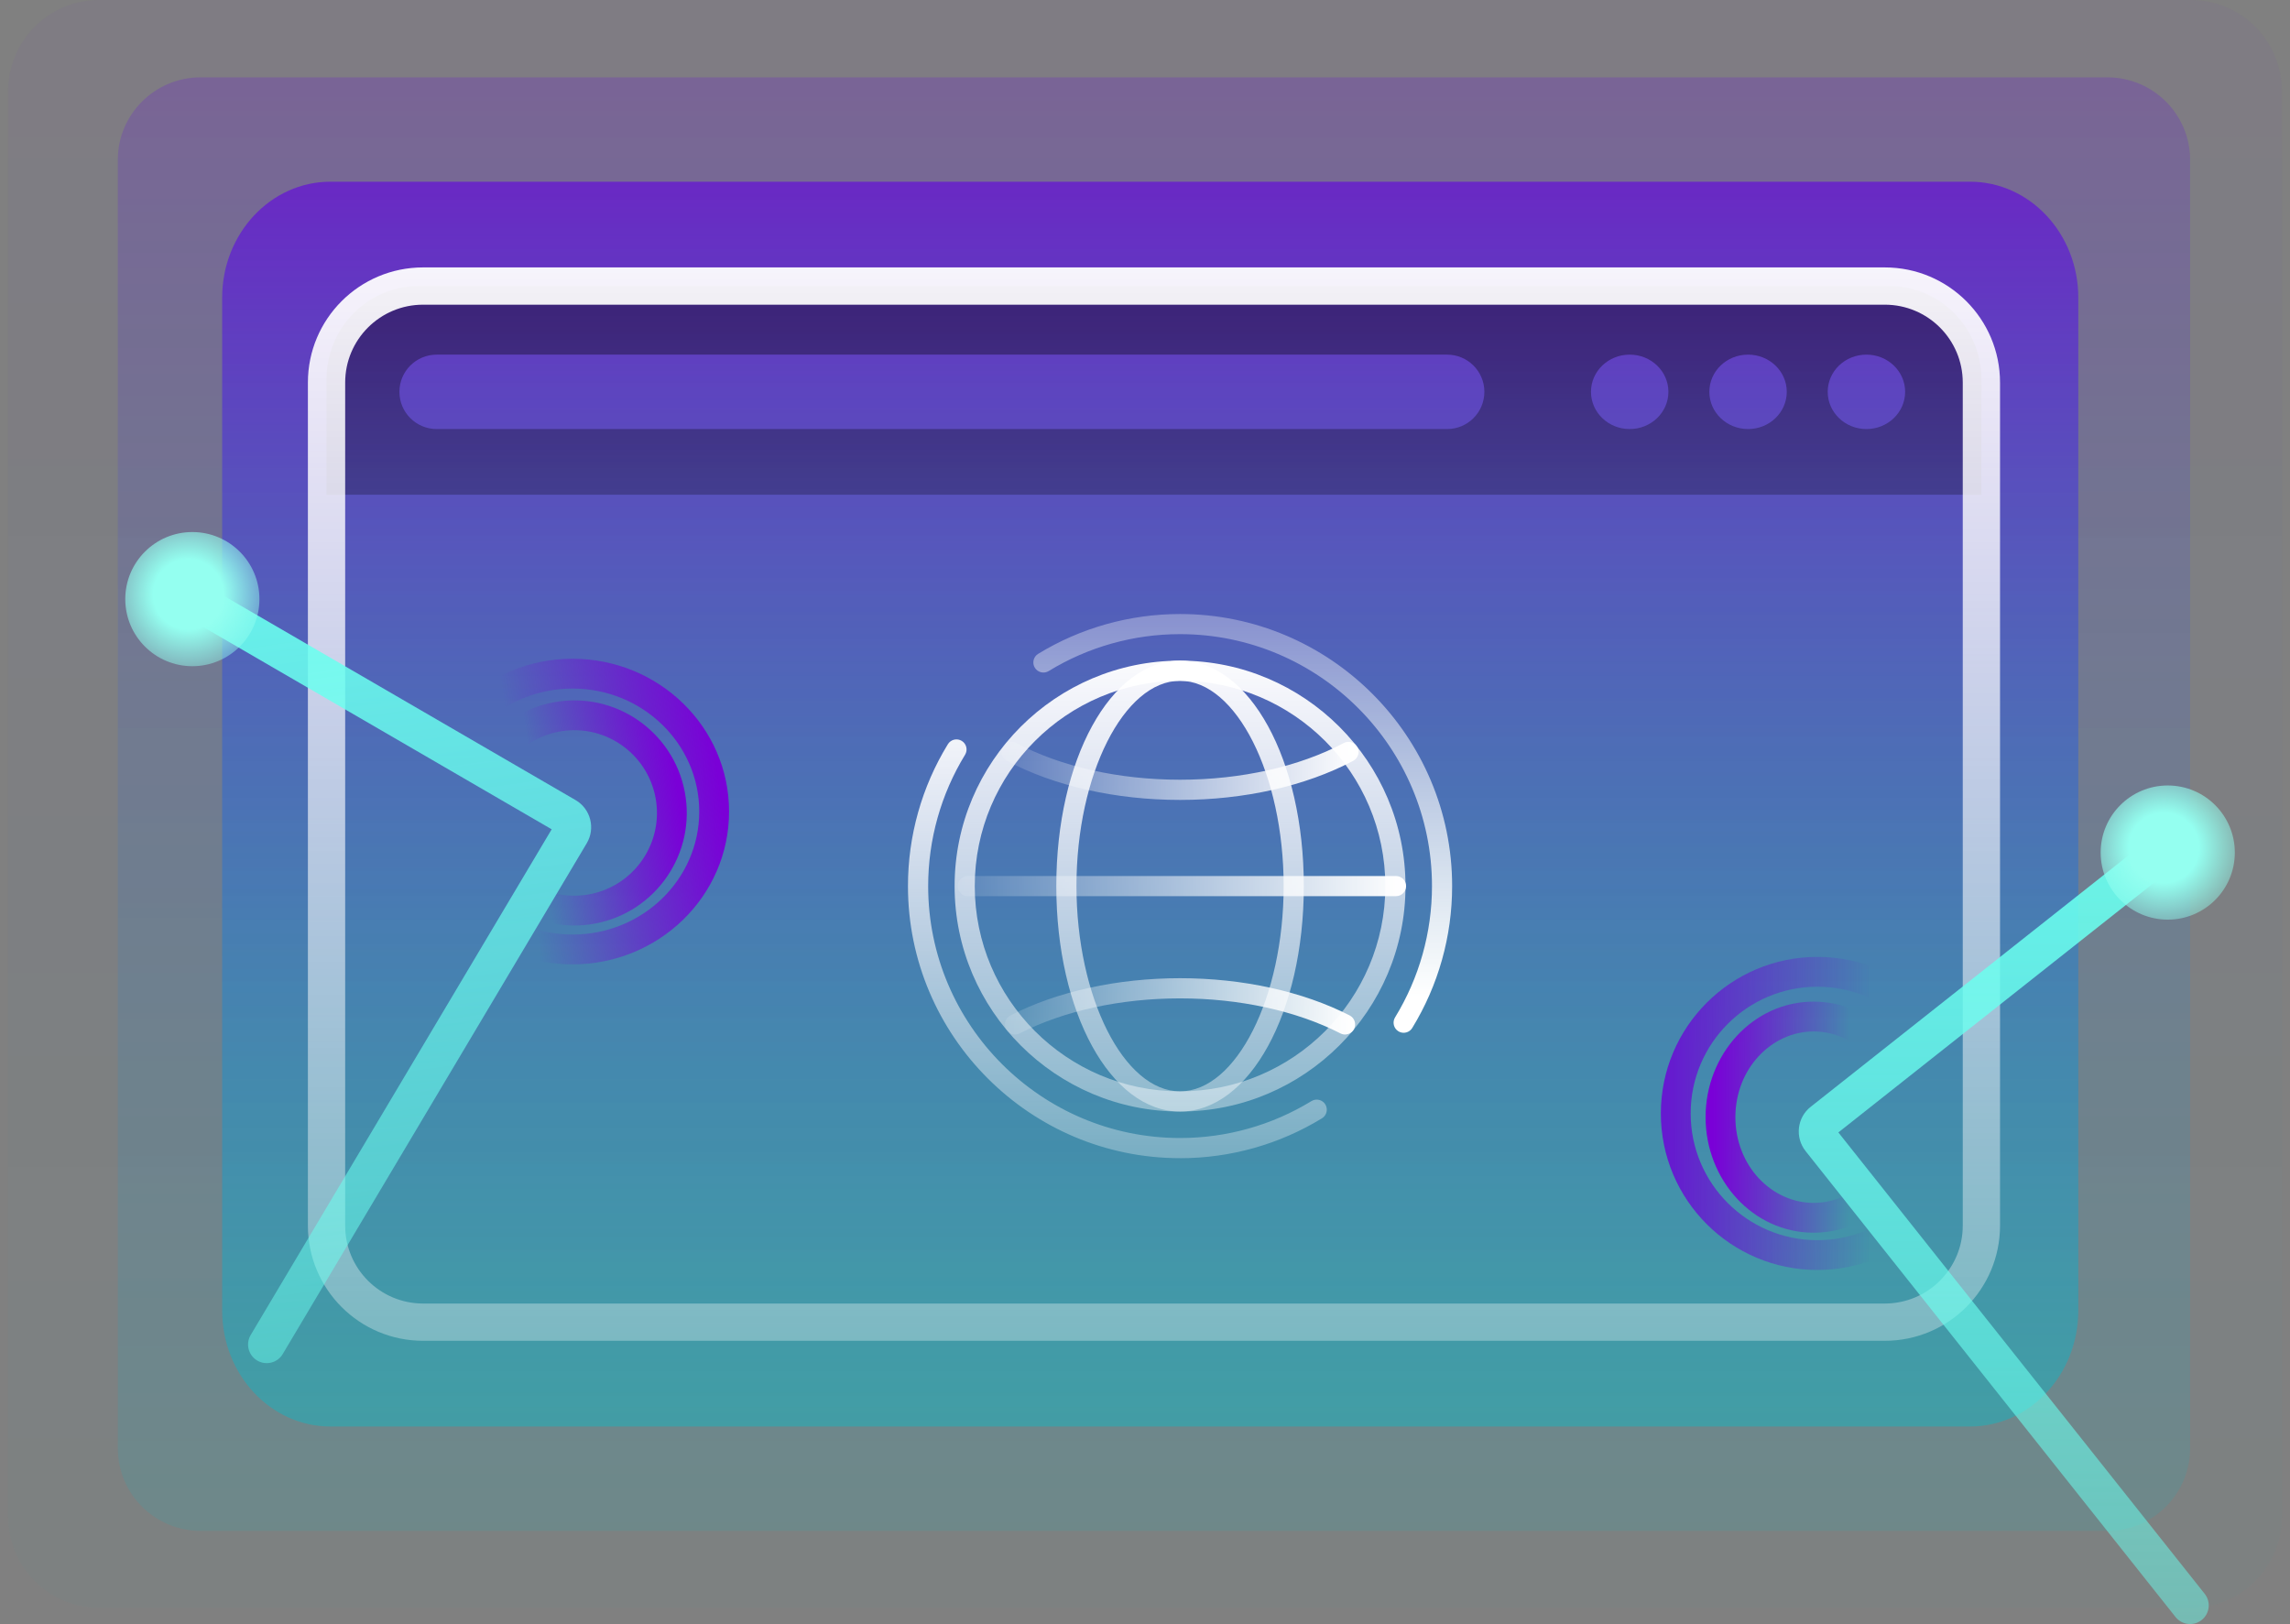
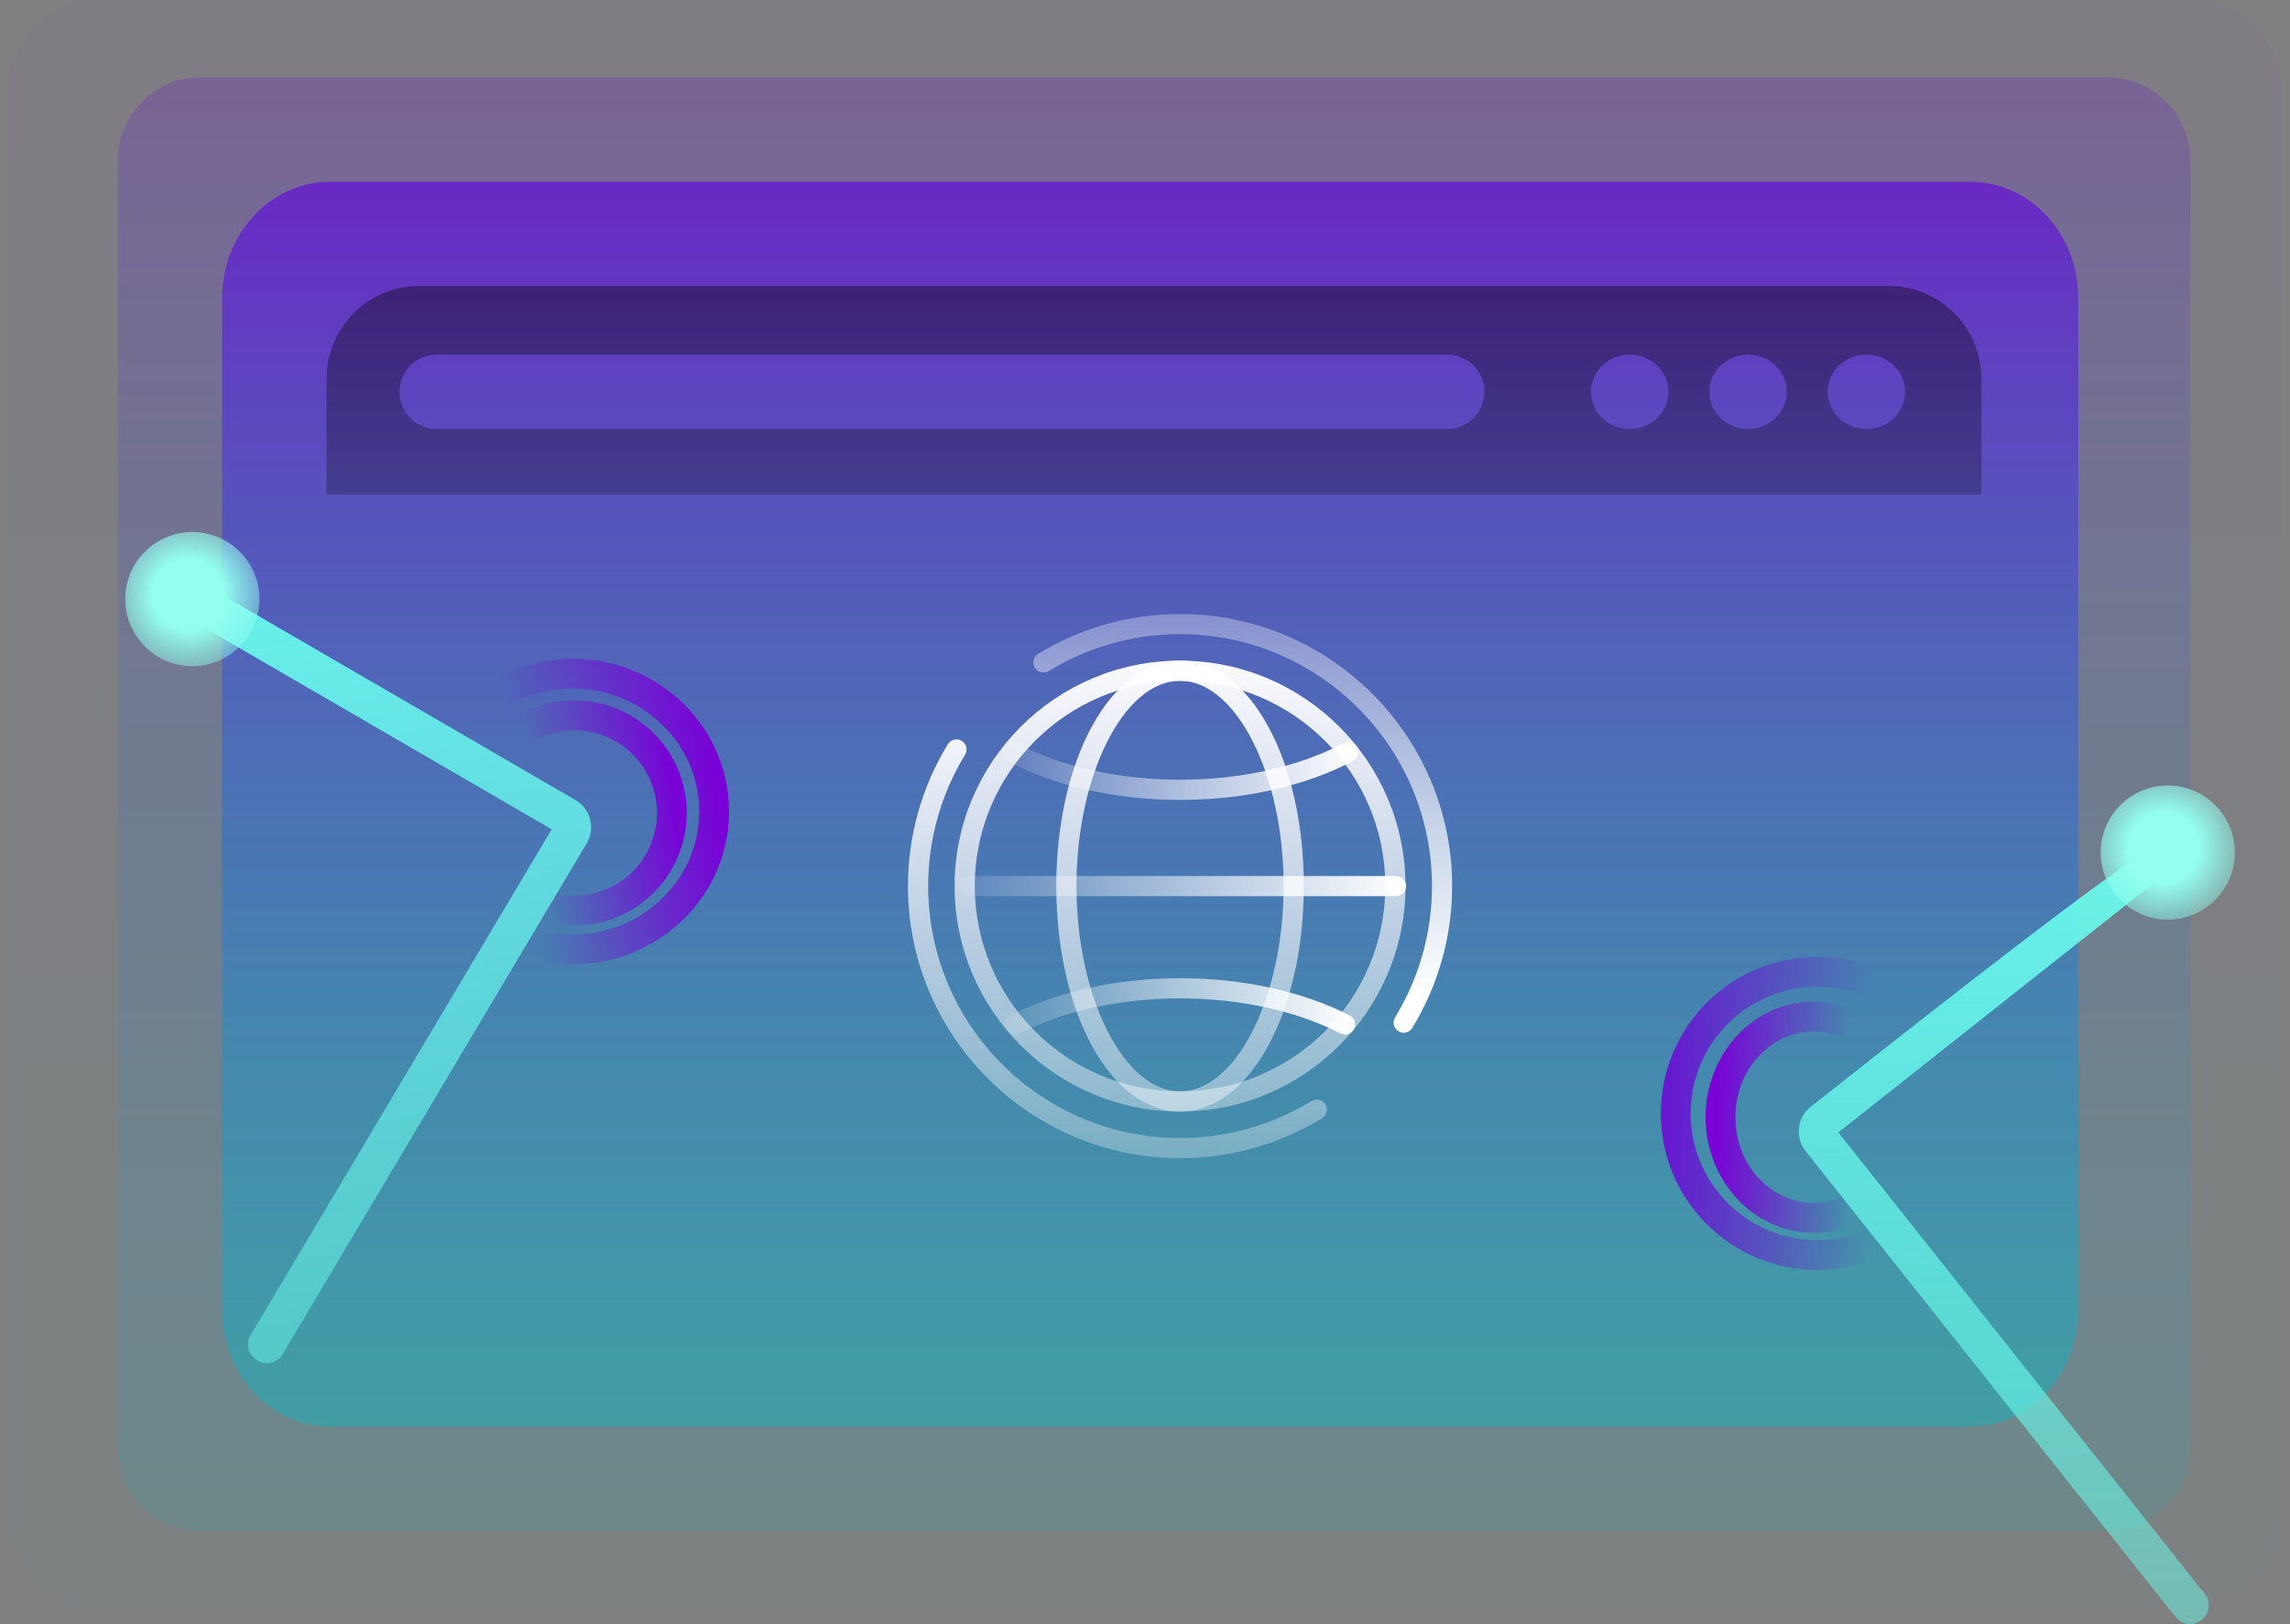
<svg xmlns="http://www.w3.org/2000/svg" width="141" height="100" viewBox="0 0 141 100" fill="none">
  <rect x="0" y="0" width="141" height="100" fill="#808080" stroke="none" />
  <path d="M134.905 0H6.095C3.005 0 0.5 2.516 0.5 5.619V93.381C0.5 96.484 3.005 99 6.095 99H134.905C137.995 99 140.5 96.484 140.5 93.381V5.619C140.5 2.516 137.995 0 134.905 0Z" fill="url(#paint0_linear_37_20268)" fill-opacity="0.05" />
  <path d="M129.75 4.762H12.353C9.537 4.762 7.254 7.036 7.254 9.841V89.183C7.254 91.988 9.537 94.263 12.353 94.263H129.75C132.566 94.263 134.85 91.988 134.85 89.183V9.841C134.85 7.036 132.566 4.762 129.75 4.762Z" fill="url(#paint1_linear_37_20268)" fill-opacity="0.3" />
  <path d="M121.296 11.188H20.349C16.665 11.188 13.679 14.384 13.679 18.328V80.697C13.679 84.64 16.665 87.837 20.349 87.837H121.296C124.979 87.837 127.965 84.64 127.965 80.697V18.328C127.965 14.384 124.979 11.188 121.296 11.188Z" fill="url(#paint2_linear_37_20268)" />
  <path opacity="0.5" d="M116.332 17.613H25.772C22.643 17.613 20.105 20.187 20.105 23.359V30.465H121.998V23.359C121.998 20.187 119.463 17.613 116.332 17.613ZM89.1 26.419H26.89C25.622 26.419 24.593 25.394 24.593 24.127C24.593 22.861 25.622 21.836 26.89 21.836H89.1C90.368 21.836 91.396 22.861 91.396 24.127C91.396 25.394 90.368 26.419 89.1 26.419ZM100.343 26.419C99.028 26.419 97.96 25.394 97.96 24.127C97.96 22.861 99.026 21.836 100.343 21.836C101.661 21.836 102.727 22.861 102.727 24.127C102.727 25.394 101.661 26.419 100.343 26.419ZM107.631 26.419C106.316 26.419 105.248 25.394 105.248 24.127C105.248 22.861 106.314 21.836 107.631 21.836C108.949 21.836 110.015 22.861 110.015 24.127C110.015 25.394 108.949 26.419 107.631 26.419ZM114.919 26.419C113.604 26.419 112.536 25.394 112.536 24.127C112.536 22.861 113.602 21.836 114.919 21.836C116.237 21.836 117.303 22.861 117.303 24.127C117.303 25.394 116.237 26.419 114.919 26.419Z" fill="url(#paint3_linear_37_20268)" />
  <path fill-rule="evenodd" clip-rule="evenodd" d="M111.901 60.757C107.591 60.757 104.098 64.251 104.098 68.56C104.098 72.869 107.591 76.363 111.901 76.363C116.21 76.363 119.703 72.869 119.703 68.56C119.703 64.251 116.21 60.757 111.901 60.757ZM102.262 68.56C102.262 63.237 106.578 58.921 111.901 58.921C117.224 58.921 121.539 63.237 121.539 68.56C121.539 73.883 117.224 78.198 111.901 78.198C106.578 78.198 102.262 73.883 102.262 68.56Z" fill="url(#paint4_linear_37_20268)" />
  <path fill-rule="evenodd" clip-rule="evenodd" d="M111.671 63.511C109.075 63.511 106.852 65.806 106.852 68.789C106.852 71.772 109.075 74.067 111.671 74.067C114.268 74.067 116.49 71.772 116.49 68.789C116.49 65.806 114.268 63.511 111.671 63.511ZM105.016 68.789C105.016 64.928 107.93 61.675 111.671 61.675C115.412 61.675 118.326 64.928 118.326 68.789C118.326 72.65 115.412 75.903 111.671 75.903C107.93 75.903 105.016 72.65 105.016 68.789Z" fill="url(#paint5_linear_37_20268)" />
-   <path fill-rule="evenodd" clip-rule="evenodd" d="M26.051 18.761C23.4 18.761 21.253 20.908 21.253 23.556V75.468C21.253 78.116 23.4 80.264 26.051 80.264H116.052C118.703 80.264 120.851 78.116 120.851 75.468V23.556C120.851 20.908 118.703 18.761 116.052 18.761H26.051ZM18.958 23.556C18.958 19.64 22.134 16.466 26.051 16.466H116.052C119.969 16.466 123.146 19.64 123.146 23.556V75.468C123.146 79.385 119.969 82.559 116.052 82.559H26.051C22.134 82.559 18.958 79.385 18.958 75.468V23.556Z" fill="url(#paint6_linear_37_20268)" />
-   <path fill-rule="evenodd" clip-rule="evenodd" d="M134.027 51.784C134.42 52.281 134.336 53.002 133.839 53.396L113.192 69.729L135.748 98.139C136.142 98.635 136.059 99.357 135.563 99.751C135.067 100.145 134.345 100.062 133.951 99.566L111.173 70.877L111.173 70.876C110.512 70.044 110.642 68.818 111.488 68.151C111.488 68.151 111.489 68.151 111.489 68.151L132.415 51.596C132.912 51.203 133.633 51.287 134.027 51.784Z" fill="url(#paint7_linear_37_20268)" />
+   <path fill-rule="evenodd" clip-rule="evenodd" d="M134.027 51.784C134.42 52.281 134.336 53.002 133.839 53.396L113.192 69.729L135.748 98.139C136.142 98.635 136.059 99.357 135.563 99.751C135.067 100.145 134.345 100.062 133.951 99.566L111.173 70.877L111.173 70.876C110.512 70.044 110.642 68.818 111.488 68.151C111.488 68.151 111.489 68.151 111.489 68.151C132.912 51.203 133.633 51.287 134.027 51.784Z" fill="url(#paint7_linear_37_20268)" />
  <path fill-rule="evenodd" clip-rule="evenodd" d="M35.251 42.398C30.919 42.398 27.449 45.812 27.449 49.971C27.449 54.131 30.919 57.544 35.251 57.544C39.584 57.544 43.054 54.131 43.054 49.971C43.054 45.812 39.584 42.398 35.251 42.398ZM25.613 49.971C25.613 44.752 29.951 40.562 35.251 40.562C40.551 40.562 44.89 44.752 44.89 49.971C44.89 55.191 40.551 59.38 35.251 59.38C29.951 59.38 25.613 55.191 25.613 49.971Z" fill="url(#paint8_linear_37_20268)" />
  <path fill-rule="evenodd" clip-rule="evenodd" d="M34.655 45.011C31.871 45.4 29.929 47.974 30.318 50.762C30.707 53.55 33.279 55.492 36.063 55.103C38.847 54.714 40.789 52.14 40.401 49.353C40.011 46.565 37.438 44.622 34.655 45.011ZM28.499 51.016C27.97 47.225 30.612 43.722 34.401 43.193C38.19 42.663 41.69 45.308 42.219 49.099C42.748 52.889 40.106 56.392 36.317 56.922C32.528 57.451 29.028 54.806 28.499 51.016Z" fill="url(#paint9_linear_37_20268)" />
  <path fill-rule="evenodd" clip-rule="evenodd" d="M10.851 36.314C11.169 35.766 11.872 35.58 12.42 35.898L35.442 49.267C36.371 49.809 36.673 51.005 36.127 51.923L17.408 83.375C17.084 83.919 16.38 84.098 15.835 83.774C15.291 83.45 15.112 82.746 15.436 82.201L33.968 51.064L11.267 37.883C10.719 37.564 10.533 36.862 10.851 36.314Z" fill="url(#paint10_linear_37_20268)" />
  <path d="M11.844 41.021C9.562 41.021 7.713 39.171 7.713 36.89C7.713 34.61 9.562 32.76 11.844 32.76C14.124 32.76 15.974 34.61 15.974 36.89C15.974 39.171 14.124 41.021 11.844 41.021Z" fill="url(#paint11_radial_37_20268)" />
  <path d="M133.473 56.626C131.192 56.626 129.342 54.776 129.342 52.495C129.342 50.215 131.192 48.365 133.473 48.365C135.754 48.365 137.603 50.215 137.603 52.495C137.603 54.776 135.754 56.626 133.473 56.626Z" fill="url(#paint12_radial_37_20268)" />
  <path d="M72.658 68.442C65.004 68.442 58.777 62.215 58.777 54.561C58.777 46.907 65.004 40.68 72.658 40.68C80.312 40.68 86.539 46.907 86.539 54.561C86.539 62.215 80.312 68.442 72.658 68.442ZM72.658 41.919C65.689 41.919 60.018 47.59 60.018 54.559C60.018 61.528 65.689 67.199 72.658 67.199C79.627 67.199 85.298 61.528 85.298 54.559C85.298 47.59 79.627 41.919 72.658 41.919Z" fill="url(#paint13_linear_37_20268)" />
  <path d="M85.954 55.181H59.591C59.248 55.181 58.971 54.904 58.971 54.561C58.971 54.218 59.248 53.941 59.591 53.941H85.956C86.299 53.941 86.576 54.218 86.576 54.561C86.576 54.904 86.299 55.181 85.956 55.181H85.954Z" fill="url(#paint14_linear_37_20268)" />
  <path d="M72.658 49.255C68.702 49.255 64.915 48.401 61.996 46.847C61.693 46.686 61.579 46.311 61.738 46.008C61.899 45.706 62.276 45.591 62.577 45.75C65.319 47.209 68.9 48.011 72.658 48.011C76.416 48.011 79.995 47.207 82.74 45.75C83.042 45.589 83.417 45.706 83.578 46.008C83.74 46.311 83.623 46.686 83.32 46.847C80.402 48.398 76.614 49.255 72.658 49.255Z" fill="url(#paint15_linear_37_20268)" />
  <path d="M82.819 63.702C82.725 63.702 82.628 63.679 82.536 63.632C79.821 62.242 76.314 61.475 72.658 61.475C69.002 61.475 65.495 62.24 62.78 63.632C62.475 63.788 62.1 63.667 61.944 63.362C61.787 63.056 61.909 62.682 62.214 62.525C65.101 61.046 68.811 60.232 72.658 60.232C76.505 60.232 80.215 61.046 83.102 62.525C83.407 62.682 83.526 63.056 83.372 63.362C83.263 63.575 83.045 63.699 82.819 63.699V63.702Z" fill="url(#paint16_linear_37_20268)" />
  <path d="M72.658 68.442C68.387 68.442 65.039 62.344 65.039 54.561C65.039 46.778 68.384 40.68 72.658 40.68C76.932 40.68 80.278 46.778 80.278 54.561C80.278 62.344 76.932 68.442 72.658 68.442ZM72.658 41.919C69.201 41.919 66.28 47.709 66.28 54.559C66.28 61.409 69.201 67.199 72.658 67.199C76.115 67.199 79.037 61.409 79.037 54.559C79.037 47.709 76.115 41.919 72.658 41.919Z" fill="url(#paint17_linear_37_20268)" />
  <path d="M86.425 63.592C86.313 63.592 86.202 63.562 86.102 63.501C85.81 63.322 85.718 62.94 85.896 62.647C87.383 60.217 88.17 57.42 88.17 54.558C88.17 46.006 81.211 39.047 72.658 39.047C69.796 39.047 66.999 39.833 64.57 41.32C64.277 41.499 63.895 41.407 63.716 41.114C63.537 40.821 63.629 40.439 63.922 40.26C66.545 38.657 69.568 37.808 72.658 37.808C81.896 37.808 89.411 45.323 89.411 54.561C89.411 57.653 88.562 60.674 86.954 63.297C86.837 63.488 86.633 63.592 86.425 63.592Z" fill="url(#paint18_linear_37_20268)" />
  <path d="M72.658 71.314C63.42 71.314 55.905 63.798 55.905 54.561C55.905 51.471 56.754 48.448 58.362 45.825C58.541 45.532 58.923 45.44 59.216 45.619C59.509 45.797 59.601 46.179 59.422 46.472C57.936 48.902 57.149 51.699 57.149 54.561C57.149 63.113 64.108 70.073 72.661 70.073C75.522 70.073 78.319 69.286 80.749 67.799C81.042 67.621 81.424 67.712 81.603 68.005C81.781 68.298 81.69 68.68 81.397 68.859C78.773 70.465 75.753 71.316 72.661 71.316L72.658 71.314Z" fill="url(#paint19_linear_37_20268)" />
  <defs>
    <linearGradient id="paint0_linear_37_20268" x1="70.5" y1="0" x2="70.5" y2="99" gradientUnits="userSpaceOnUse">
      <stop stop-color="#6619D0" stop-opacity="0.8" />
      <stop offset="1" stop-color="#00BFCB" stop-opacity="0.4" />
    </linearGradient>
    <linearGradient id="paint1_linear_37_20268" x1="71.052" y1="4.762" x2="71.052" y2="94.263" gradientUnits="userSpaceOnUse">
      <stop stop-color="#6619D0" stop-opacity="0.8" />
      <stop offset="1" stop-color="#00BFCB" stop-opacity="0.4" />
    </linearGradient>
    <linearGradient id="paint2_linear_37_20268" x1="70.822" y1="11.188" x2="70.822" y2="87.837" gradientUnits="userSpaceOnUse">
      <stop stop-color="#6619D0" stop-opacity="0.8" />
      <stop offset="1" stop-color="#00BFCB" stop-opacity="0.4" />
    </linearGradient>
    <linearGradient id="paint3_linear_37_20268" x1="71.052" y1="7.745" x2="71.052" y2="42.857" gradientUnits="userSpaceOnUse">
      <stop />
      <stop offset="1" stop-opacity="0.2" />
    </linearGradient>
    <linearGradient id="paint4_linear_37_20268" x1="102.68" y1="68.56" x2="115.155" y2="68.56" gradientUnits="userSpaceOnUse">
      <stop stop-color="#6619D0" />
      <stop offset="1" stop-color="#6619D0" stop-opacity="0" />
    </linearGradient>
    <linearGradient id="paint5_linear_37_20268" x1="105.463" y1="87.69" x2="113.863" y2="87.69" gradientUnits="userSpaceOnUse">
      <stop stop-color="#7A00D7" />
      <stop offset="1" stop-color="#7300D8" stop-opacity="0" />
    </linearGradient>
    <linearGradient id="paint6_linear_37_20268" x1="71.052" y1="10.958" x2="71.052" y2="113.999" gradientUnits="userSpaceOnUse">
      <stop stop-color="white" />
      <stop offset="1" stop-color="white" stop-opacity="0" />
    </linearGradient>
    <linearGradient id="paint7_linear_37_20268" x1="123.373" y1="116.772" x2="123.373" y2="43.988" gradientUnits="userSpaceOnUse">
      <stop stop-color="#6AFFEF" stop-opacity="0.3" />
      <stop offset="1" stop-color="#6AFFEF" />
    </linearGradient>
    <linearGradient id="paint8_linear_37_20268" x1="44.38" y1="48.732" x2="32.04" y2="50.502" gradientUnits="userSpaceOnUse">
      <stop stop-color="#7A00D7" />
      <stop offset="1" stop-color="#7300D8" stop-opacity="0" />
    </linearGradient>
    <linearGradient id="paint9_linear_37_20268" x1="41.801" y1="49.157" x2="33.088" y2="50.373" gradientUnits="userSpaceOnUse">
      <stop stop-color="#7A00D7" />
      <stop offset="1" stop-color="#7300D8" stop-opacity="0" />
    </linearGradient>
    <linearGradient id="paint10_linear_37_20268" x1="30.246" y1="98.826" x2="20.11" y2="27.183" gradientUnits="userSpaceOnUse">
      <stop stop-color="#6AFFEF" stop-opacity="0.3" />
      <stop offset="1" stop-color="#6AFFEF" />
    </linearGradient>
    <radialGradient id="paint11_radial_37_20268" cx="0" cy="0" r="1" gradientUnits="userSpaceOnUse" gradientTransform="translate(11.595 36.599) rotate(180) scale(6.366)">
      <stop offset="0.34" stop-color="#94FFF0" />
      <stop offset="1" stop-color="#94FFF0" stop-opacity="0" />
    </radialGradient>
    <radialGradient id="paint12_radial_37_20268" cx="0" cy="0" r="1" gradientUnits="userSpaceOnUse" gradientTransform="translate(133.225 52.205) rotate(180) scale(6.366)">
      <stop offset="0.34" stop-color="#94FFF0" />
      <stop offset="1" stop-color="#94FFF0" stop-opacity="0" />
    </radialGradient>
    <linearGradient id="paint13_linear_37_20268" x1="72.658" y1="82.316" x2="72.658" y2="39.484" gradientUnits="userSpaceOnUse">
      <stop stop-color="white" stop-opacity="0.1" />
      <stop offset="1" stop-color="white" />
    </linearGradient>
    <linearGradient id="paint14_linear_37_20268" x1="58.971" y1="54.561" x2="86.576" y2="54.561" gradientUnits="userSpaceOnUse">
      <stop stop-color="white" stop-opacity="0.1" />
      <stop offset="1" stop-color="white" />
    </linearGradient>
    <linearGradient id="paint15_linear_37_20268" x1="61.666" y1="47.466" x2="83.651" y2="47.466" gradientUnits="userSpaceOnUse">
      <stop stop-color="white" stop-opacity="0.1" />
      <stop offset="1" stop-color="white" />
    </linearGradient>
    <linearGradient id="paint16_linear_37_20268" x1="61.876" y1="61.967" x2="83.439" y2="61.967" gradientUnits="userSpaceOnUse">
      <stop stop-color="white" stop-opacity="0.1" />
      <stop offset="1" stop-color="white" />
    </linearGradient>
    <linearGradient id="paint17_linear_37_20268" x1="72.658" y1="82.316" x2="72.658" y2="39.484" gradientUnits="userSpaceOnUse">
      <stop stop-color="white" stop-opacity="0.1" />
      <stop offset="1" stop-color="white" />
    </linearGradient>
    <linearGradient id="paint18_linear_37_20268" x1="76.517" y1="30.742" x2="76.517" y2="61.376" gradientUnits="userSpaceOnUse">
      <stop stop-color="white" stop-opacity="0.1" />
      <stop offset="1" stop-color="white" />
    </linearGradient>
    <linearGradient id="paint19_linear_37_20268" x1="68.799" y1="78.667" x2="68.799" y2="42.563" gradientUnits="userSpaceOnUse">
      <stop stop-color="white" stop-opacity="0.1" />
      <stop offset="1" stop-color="white" />
    </linearGradient>
  </defs>
</svg>